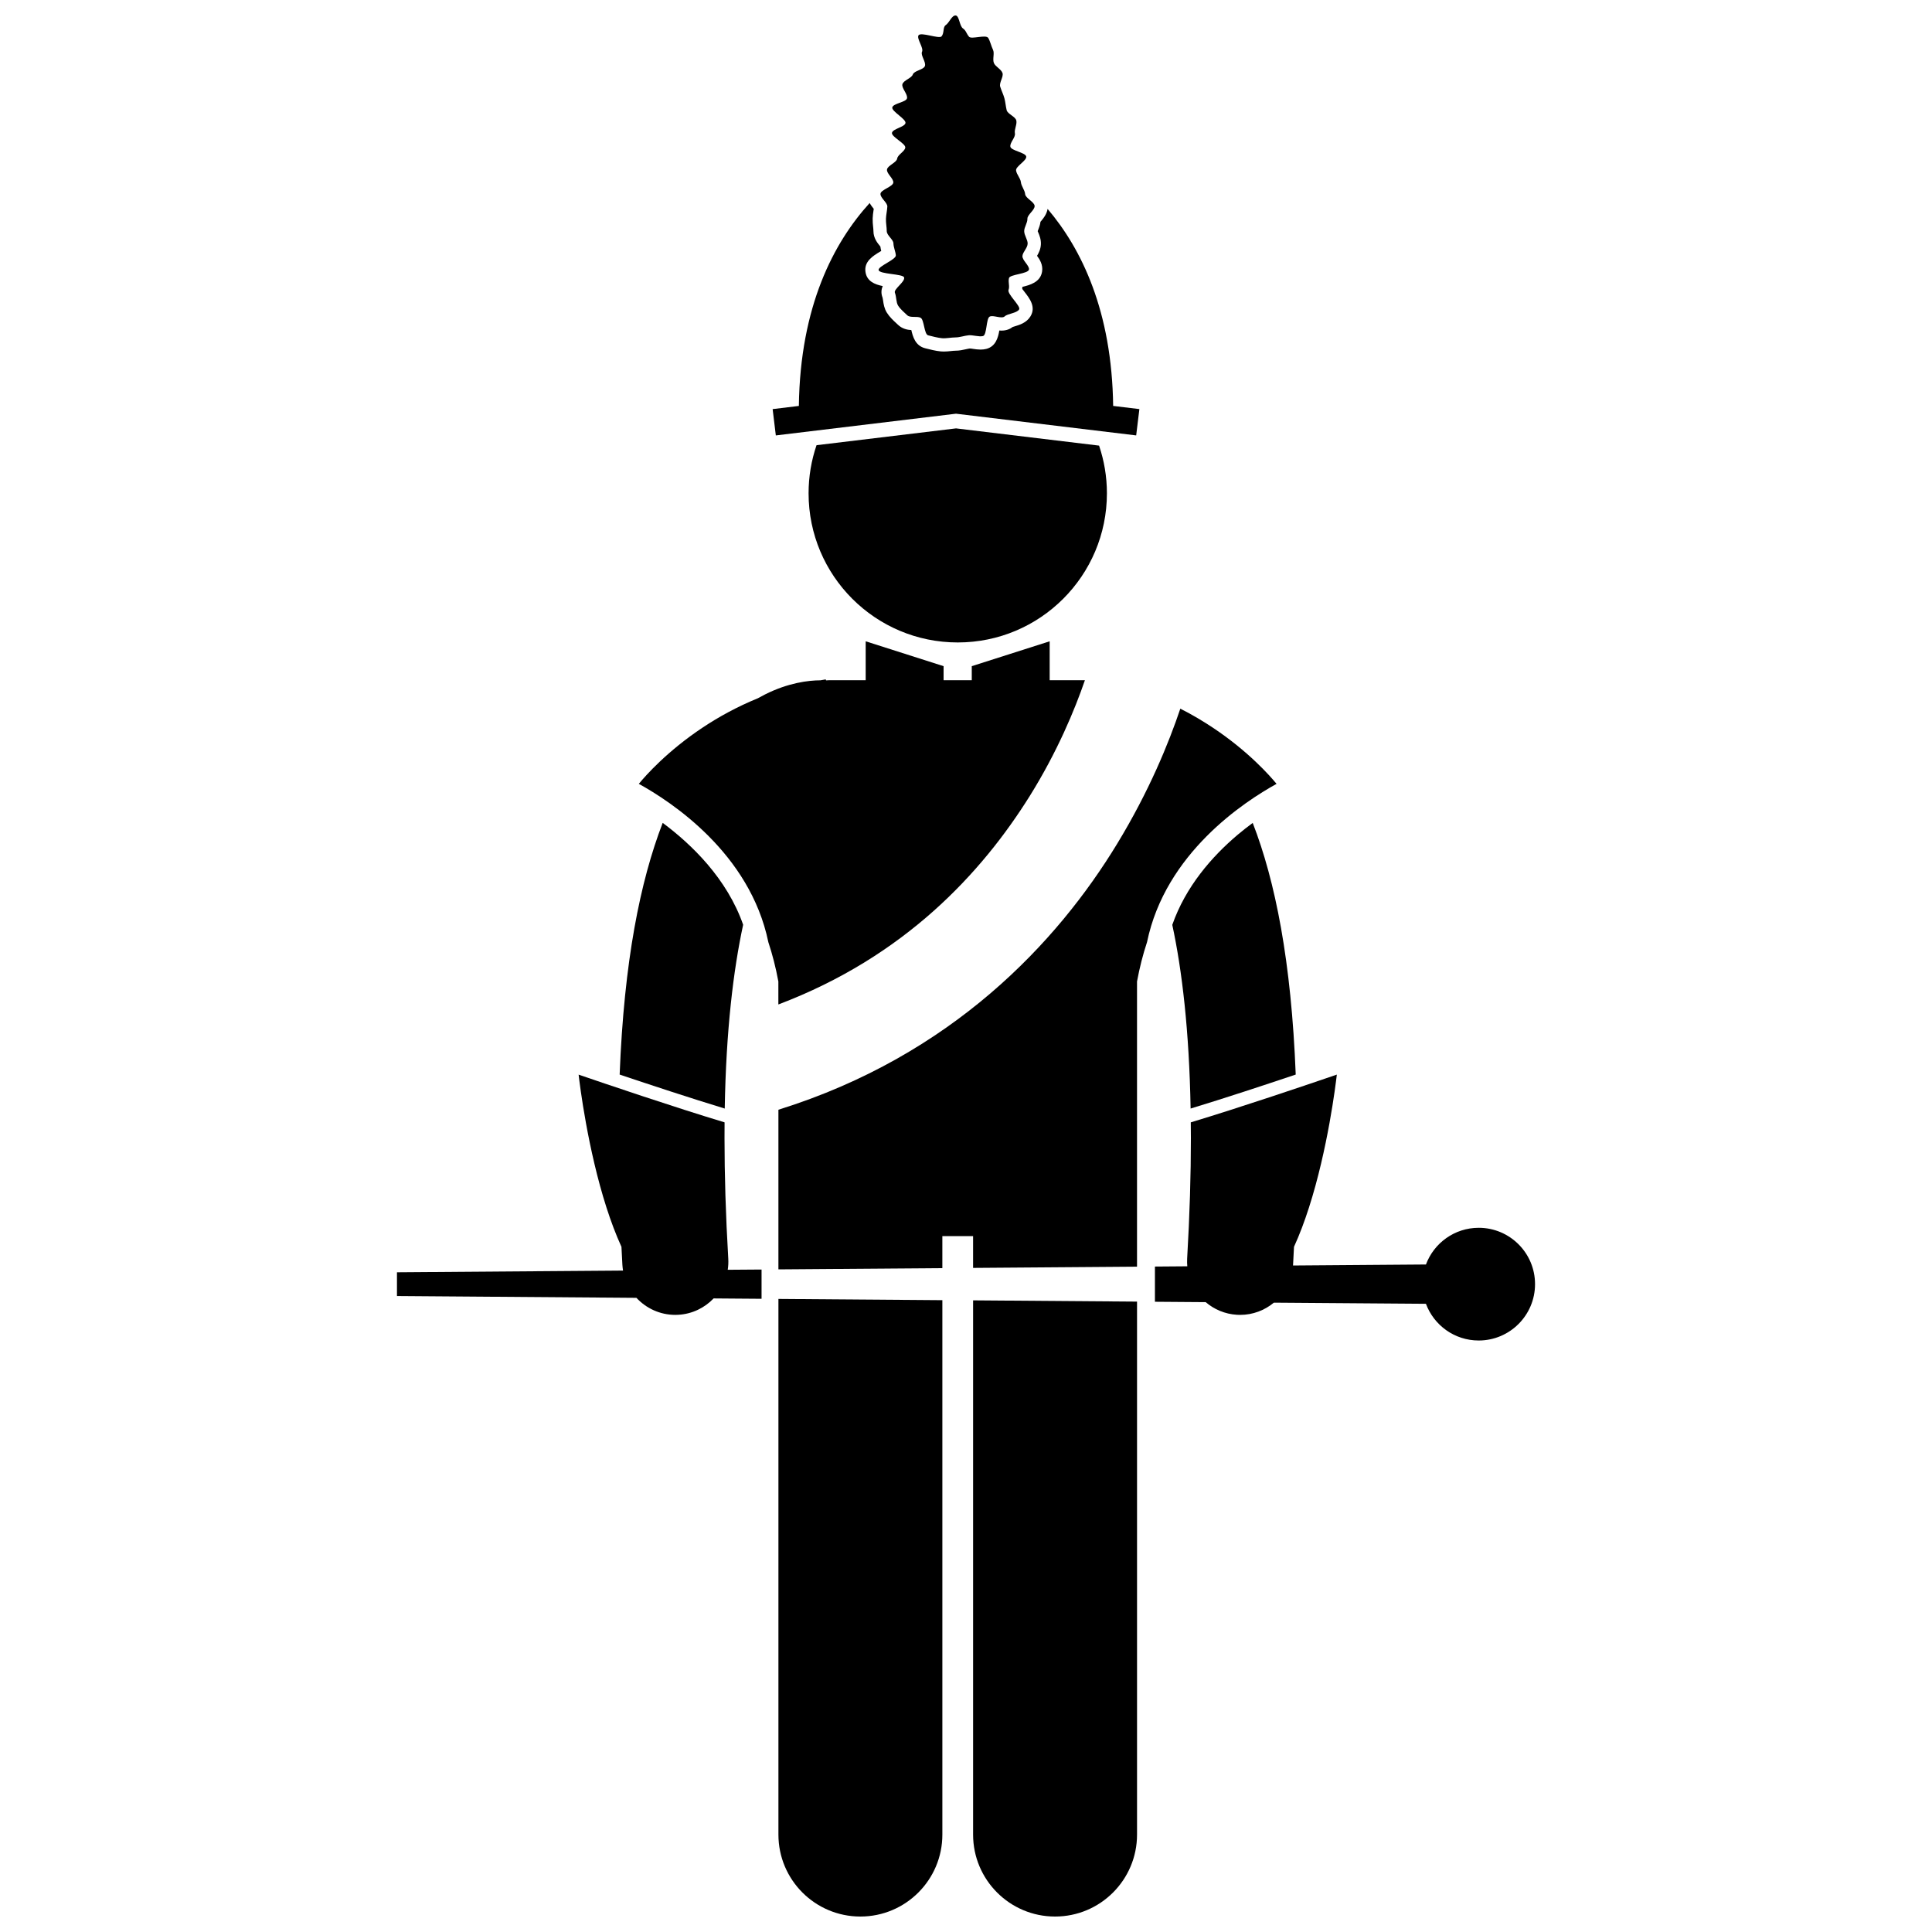
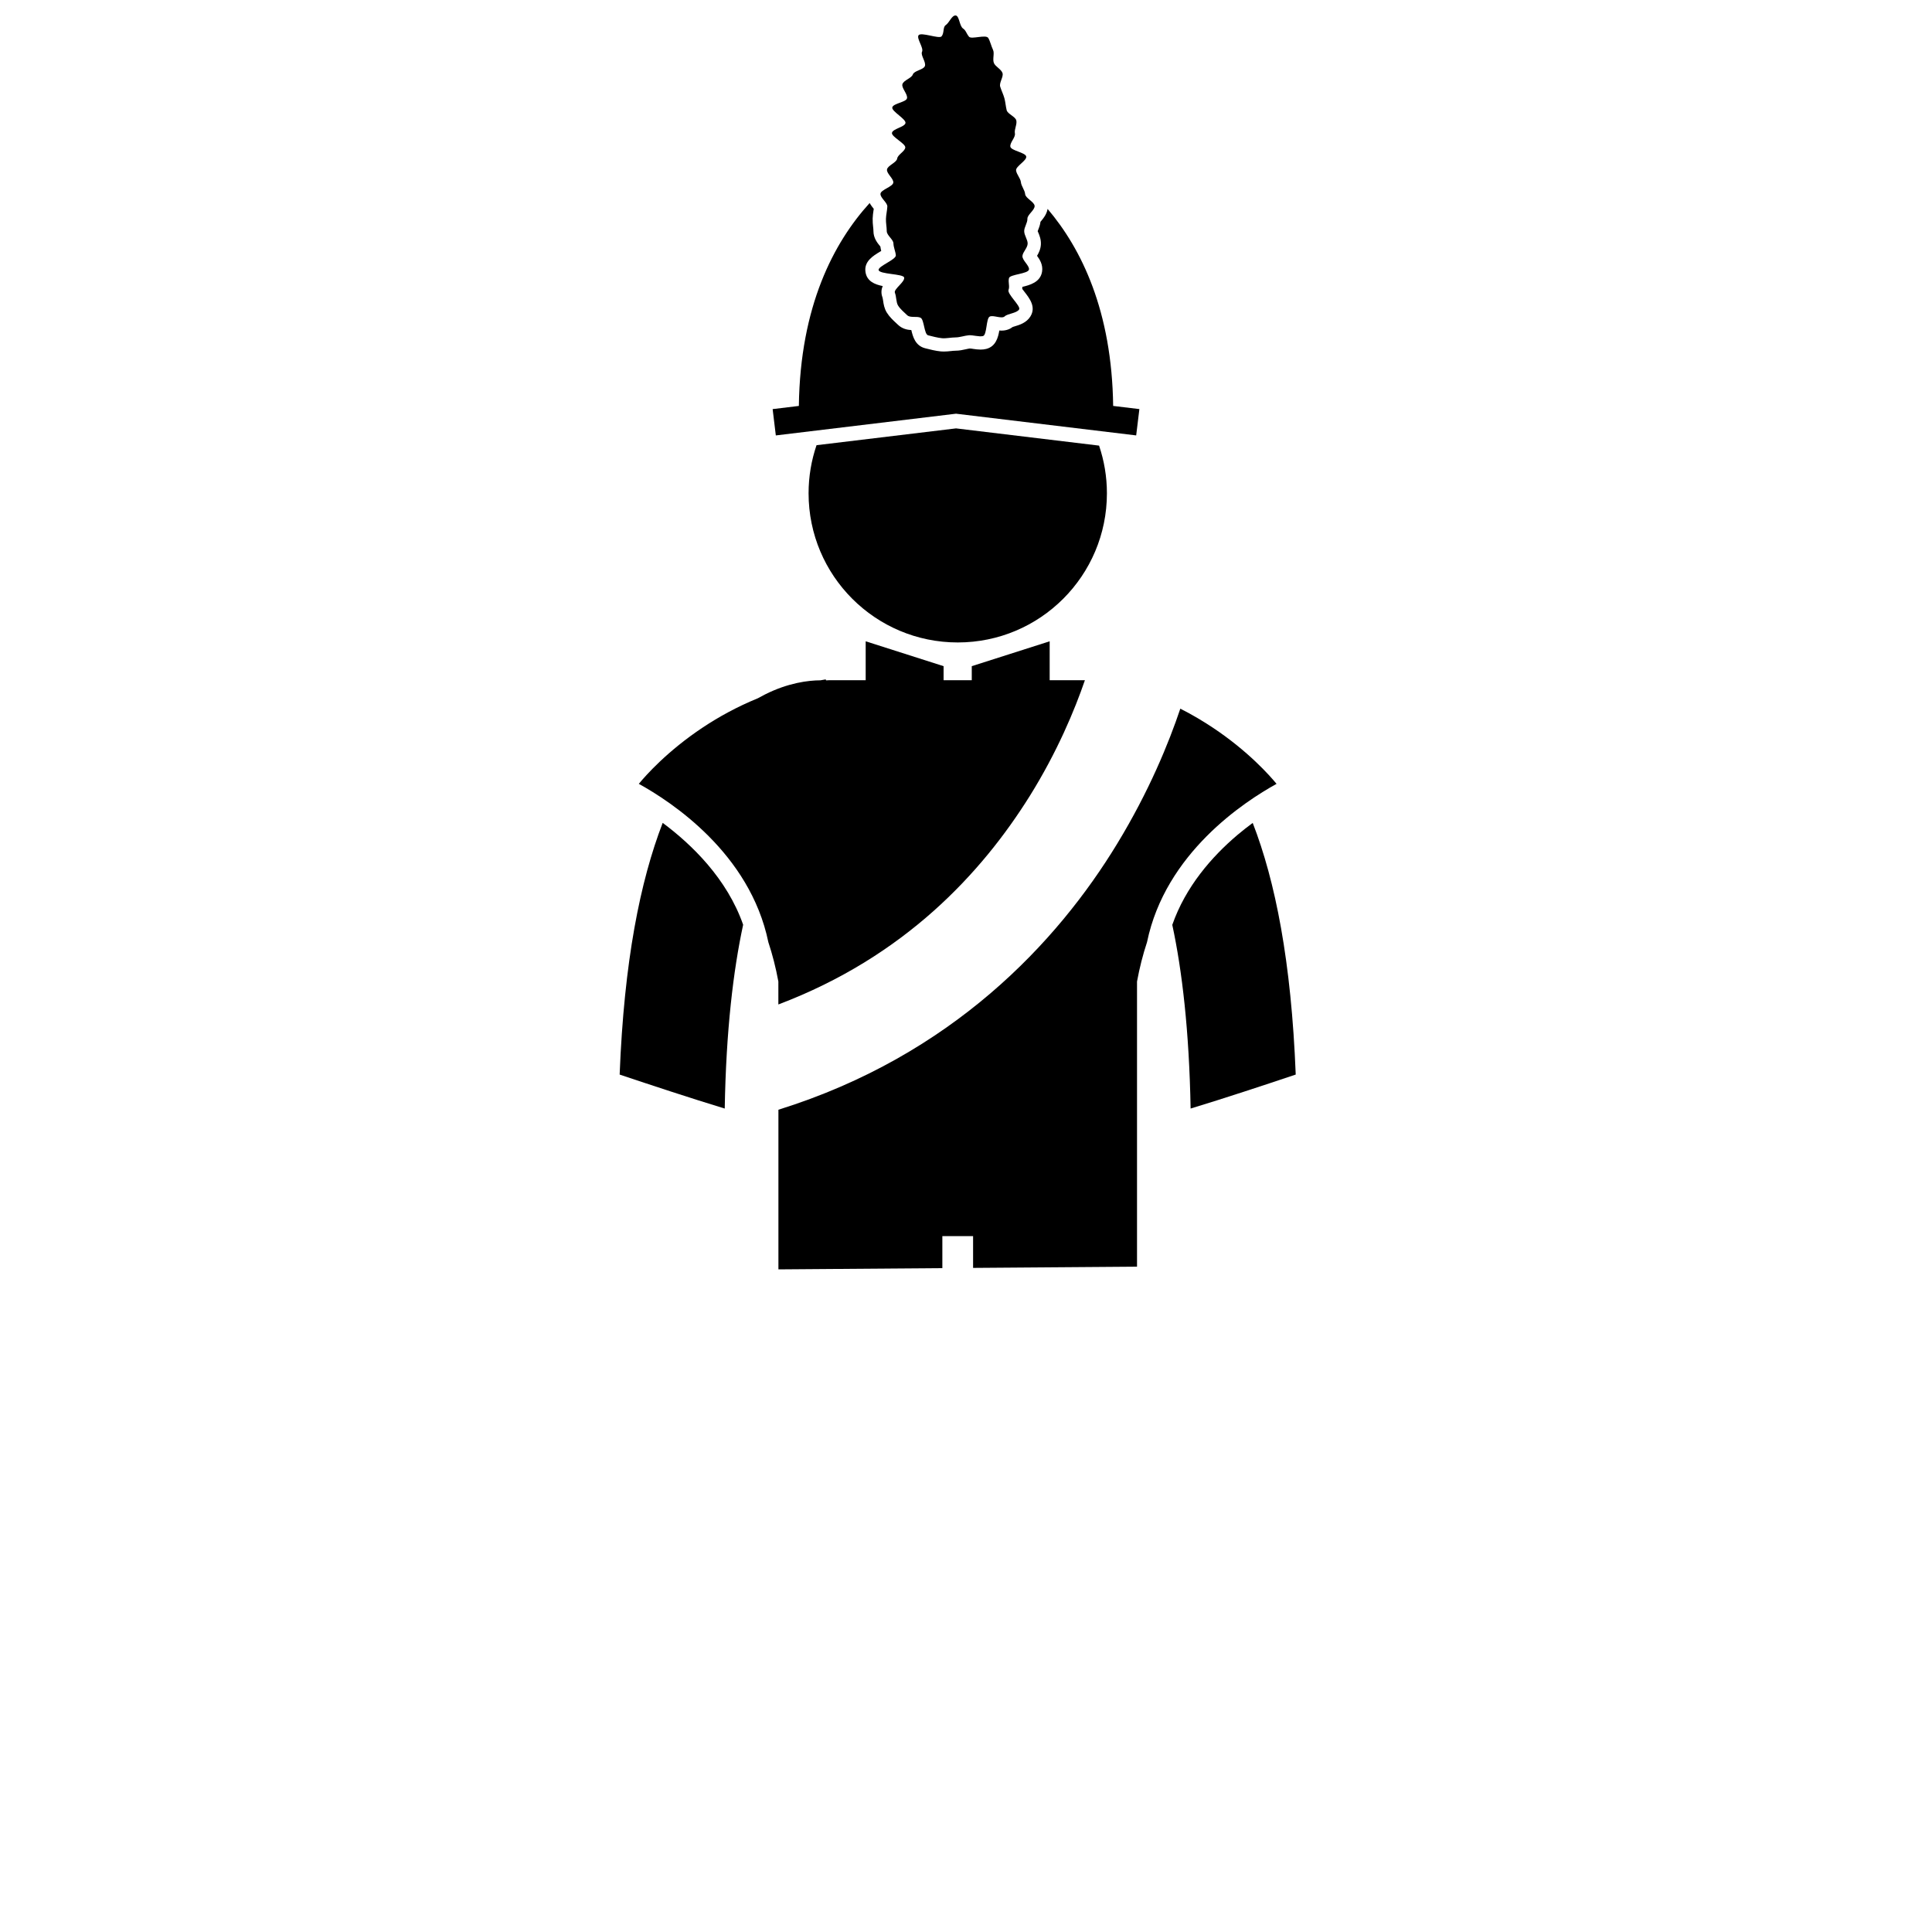
<svg xmlns="http://www.w3.org/2000/svg" width="800px" height="800px" version="1.1" viewBox="144 144 512 512">
  <defs>
    <clipPath id="c">
      <path d="m350 488h44v163.9h-44z" />
    </clipPath>
    <clipPath id="b">
-       <path d="m401 488h45v163.9h-45z" />
-     </clipPath>
+       </clipPath>
    <clipPath id="a">
      <path d="m376 148.09h43v85.906h-43z" />
    </clipPath>
  </defs>
  <path d="m487.38 428.77c-1.172-30.016-5.406-51.266-11.398-66.688-1.316 0.98-2.664 2.012-4.043 3.184-6.769 5.738-13.738 13.703-17.27 23.832 2.594 12.059 4.481 27.984 4.856 48.68 8.867-2.691 19.598-6.231 27.855-9.008z" />
  <g clip-path="url(#c)">
-     <path d="m350.29 630.18c0 12 9.727 21.723 21.723 21.723 11.996 0 21.723-9.723 21.723-21.723v-141.62l-43.445-0.332z" />
-   </g>
+     </g>
  <g clip-path="url(#b)">
-     <path d="m401.88 630.18c0 12 9.727 21.723 21.723 21.723s21.723-9.723 21.723-21.723v-141.24l-43.445-0.332z" />
-   </g>
+     </g>
  <path d="m360.39 261.98c-1.363 4-2.109 8.285-2.109 12.746 0 21.836 17.699 39.531 39.531 39.531 21.832 0 39.531-17.695 39.531-39.531 0-4.418-0.738-8.664-2.078-12.633l-37.906-4.566z" />
  <path d="m482.3 351.73c-1.805-2.195-7.5-8.637-16.844-14.863-2.606-1.738-5.492-3.457-8.66-5.062-3.066 9.117-8.277 21.902-16.727 35.785-15.812 26.031-43.734 56.145-89.781 70.5v42.309l43.445-0.328v-8.492h8.145v8.43l43.445-0.328v-75.566c0.68-3.707 1.574-7.184 2.652-10.434 4.867-23.605 25.789-37.234 34.324-41.949z" />
  <path d="m319.62 362.07c-5.965 15.461-10.234 36.668-11.406 66.699 8.254 2.773 18.977 6.312 27.848 9.008 0.359-20.738 2.277-36.645 4.879-48.711-4.246-12.16-13.57-21.234-21.32-26.996z" />
-   <path d="m337 477.58c-0.688-11.684-0.996-22.328-0.996-32.008-0.004-1.398 0.004-2.773 0.016-4.137-13.352-4.027-31.289-10.113-38.68-12.645 0.324 2.809 2.414 19.742 7.383 35.223 1.164 3.621 2.481 7.152 3.969 10.41 0.082 1.598 0.156 3.168 0.25 4.801 0.031 0.508 0.094 1.004 0.172 1.492l-3.535 0.027-56.379 0.426v6.293l59.02 0.445 4.441 0.035c2.582 2.781 6.254 4.512 10.293 4.516 0.277 0 0.555-0.012 0.836-0.027 3.695-0.219 6.961-1.855 9.328-4.336l4.441 0.035 8.262 0.062v-7.754l-5.43 0.039-3.531 0.027c0.148-0.949 0.199-1.93 0.141-2.926z" />
-   <path d="m352.01 259.1 45.344-5.465 45.352 5.465 2.394 0.289 0.848-6.977h-0.004l-6.945-0.836c-0.332-25.211-8.418-41.672-17.371-52.211-0.25 1.449-1.145 2.527-1.73 3.219-0.051 0.062-0.105 0.121-0.156 0.184-0.109 0.879-0.398 1.617-0.629 2.191-0.035 0.102-0.078 0.199-0.121 0.297 0.047 0.117 0.102 0.234 0.148 0.344 0.32 0.77 0.762 1.828 0.707 3.129-0.051 1.289-0.574 2.316-1.02 3.066 0.672 0.914 1.621 2.348 1.336 4.172-0.438 2.832-3.254 3.586-5.234 4.059 0 0.172-0.008 0.355-0.023 0.543 0.199 0.273 0.445 0.59 0.629 0.82 1.301 1.672 3.09 3.965 1.535 6.469-1.043 1.688-2.891 2.246-4.113 2.613-0.199 0.062-0.402 0.113-0.574 0.176-0.637 0.496-1.598 0.969-2.977 0.969-0.195 0-0.391-0.012-0.578-0.027-0.316 1.852-0.941 4.231-3.449 4.875-0.492 0.125-0.98 0.18-1.516 0.18-0.703 0-1.363-0.094-1.949-0.18-0.324-0.051-0.633-0.109-0.906-0.109-0.312 0.031-0.664 0.117-1.02 0.195-0.82 0.184-1.754 0.391-2.773 0.391-0.367 0-0.766 0.047-1.172 0.09-0.664 0.07-1.324 0.133-1.941 0.133-0.27 0-0.531-0.012-0.781-0.035-1.367-0.125-2.984-0.539-4.16-0.84-2.606-0.668-3.258-3.098-3.652-4.812-1.055-0.062-2.41-0.316-3.547-1.418l-0.48-0.449c-0.777-0.719-1.75-1.609-2.481-2.789-0.676-1.109-0.84-2.234-0.973-3.141-0.039-0.277-0.105-0.699-0.156-0.84-0.438-1.141-0.316-2.156 0.051-3.031-2.144-0.43-4.184-1.281-4.559-3.707-0.445-2.828 2.035-4.316 3.848-5.406 0.094-0.059 0.203-0.121 0.32-0.191-0.086-0.352-0.172-0.742-0.227-1.168-0.035-0.047-0.078-0.098-0.121-0.148-0.637-0.777-1.715-2.086-1.715-3.938 0-0.371-0.043-0.746-0.086-1.129-0.07-0.66-0.145-1.402-0.121-2.231 0.023-0.77 0.129-1.48 0.223-2.106 0.023-0.145 0.043-0.293 0.066-0.441-0.012-0.016-0.023-0.031-0.035-0.043-0.312-0.387-0.715-0.891-1.051-1.5-9.492 10.449-18.41 27.273-18.762 53.777l-6.949 0.84 0.844 6.977z" />
+   <path d="m352.01 259.1 45.344-5.465 45.352 5.465 2.394 0.289 0.848-6.977h-0.004l-6.945-0.836c-0.332-25.211-8.418-41.672-17.371-52.211-0.25 1.449-1.145 2.527-1.73 3.219-0.051 0.062-0.105 0.121-0.156 0.184-0.109 0.879-0.398 1.617-0.629 2.191-0.035 0.102-0.078 0.199-0.121 0.297 0.047 0.117 0.102 0.234 0.148 0.344 0.32 0.77 0.762 1.828 0.707 3.129-0.051 1.289-0.574 2.316-1.02 3.066 0.672 0.914 1.621 2.348 1.336 4.172-0.438 2.832-3.254 3.586-5.234 4.059 0 0.172-0.008 0.355-0.023 0.543 0.199 0.273 0.445 0.59 0.629 0.82 1.301 1.672 3.09 3.965 1.535 6.469-1.043 1.688-2.891 2.246-4.113 2.613-0.199 0.062-0.402 0.113-0.574 0.176-0.637 0.496-1.598 0.969-2.977 0.969-0.195 0-0.391-0.012-0.578-0.027-0.316 1.852-0.941 4.231-3.449 4.875-0.492 0.125-0.98 0.18-1.516 0.18-0.703 0-1.363-0.094-1.949-0.18-0.324-0.051-0.633-0.109-0.906-0.109-0.312 0.031-0.664 0.117-1.02 0.195-0.82 0.184-1.754 0.391-2.773 0.391-0.367 0-0.766 0.047-1.172 0.09-0.664 0.07-1.324 0.133-1.941 0.133-0.27 0-0.531-0.012-0.781-0.035-1.367-0.125-2.984-0.539-4.16-0.84-2.606-0.668-3.258-3.098-3.652-4.812-1.055-0.062-2.41-0.316-3.547-1.418l-0.48-0.449c-0.777-0.719-1.75-1.609-2.481-2.789-0.676-1.109-0.84-2.234-0.973-3.141-0.039-0.277-0.105-0.699-0.156-0.84-0.438-1.141-0.316-2.156 0.051-3.031-2.144-0.43-4.184-1.281-4.559-3.707-0.445-2.828 2.035-4.316 3.848-5.406 0.094-0.059 0.203-0.121 0.32-0.191-0.086-0.352-0.172-0.742-0.227-1.168-0.035-0.047-0.078-0.098-0.121-0.148-0.637-0.777-1.715-2.086-1.715-3.938 0-0.371-0.043-0.746-0.086-1.129-0.07-0.66-0.145-1.402-0.121-2.231 0.023-0.77 0.129-1.48 0.223-2.106 0.023-0.145 0.043-0.293 0.066-0.441-0.012-0.016-0.023-0.031-0.035-0.043-0.312-0.387-0.715-0.891-1.051-1.5-9.492 10.449-18.41 27.273-18.762 53.777l-6.949 0.84 0.844 6.977" />
  <path d="m416.92 354.91c7.316-11.746 11.902-22.824 14.594-30.652h-9.34v-10.309l-20.645 6.59v3.719h-7.469v-3.719l-20.645-6.59v10.309h-9.562c-0.316 0-0.625 0.027-0.938 0.047l-0.094-0.258c-0.473 0.07-0.93 0.164-1.395 0.242-3.137 0.004-8.543 0.648-14.703 3.754-0.621 0.309-1.246 0.645-1.871 1-5.562 2.269-10.434 4.973-14.586 7.731-9.422 6.258-15.16 12.746-16.973 14.953 8.535 4.715 29.449 18.34 34.324 41.949 1.078 3.254 1.977 6.727 2.656 10.438v6.078c33.453-12.648 53.895-34.867 66.645-55.281z" />
-   <path d="m535.87 469.38c-6.41 0-11.863 4.051-13.98 9.723l-31.699 0.242-3.531 0.027c0.004-0.051 0.016-0.105 0.016-0.156 0.098-1.629 0.164-3.195 0.246-4.793 1.488-3.25 2.801-6.777 3.961-10.387 4.981-15.492 7.066-32.457 7.391-35.254-7.394 2.535-25.348 8.625-38.707 12.656 0.016 1.363 0.031 2.719 0.031 4.125 0.004 9.688-0.309 20.328-0.992 32.016-0.035 0.68-0.016 1.348 0.039 2.004l-3.519 0.027-5.059 0.039v9.332l8.613 0.066 4.844 0.035c2.25 1.926 5.113 3.164 8.293 3.352 0.277 0.016 0.559 0.023 0.832 0.023 3.375 0 6.5-1.215 8.941-3.238l4.84 0.035 35.457 0.266c2.113 5.676 7.566 9.727 13.98 9.727 8.246 0 14.934-6.688 14.934-14.934 0.004-8.246-6.68-14.934-14.93-14.934z" />
  <g clip-path="url(#a)">
    <path d="m380.73 192.4c-0.113 1.082-3.305 1.883-3.394 2.949-0.094 1.086 1.879 2.348 1.816 3.41-0.062 1.094-0.332 2.176-0.367 3.234-0.035 1.102 0.211 2.195 0.211 3.25 0 1.148 1.73 2.188 1.77 3.238 0.043 1.152 0.551 2.133 0.641 3.168 0.105 1.156-4.723 2.887-4.566 3.91 0.18 1.156 6.512 0.98 6.762 1.977 0.285 1.145-2.816 3.086-2.449 4.035 0.43 1.105 0.305 2.531 0.84 3.394 0.617 0.996 1.68 1.852 2.414 2.566 0.816 0.789 2.621 0.18 3.566 0.684 0.965 0.512 0.914 4.371 1.992 4.648 1.035 0.266 2.562 0.664 3.684 0.766 1.066 0.098 2.445-0.211 3.566-0.211s2.426-0.473 3.488-0.566c1.121-0.105 2.762 0.473 3.797 0.207 1.074-0.277 0.809-4.641 1.77-5.152 0.945-0.504 3.188 0.707 4.004-0.082 0.742-0.715 3.188-0.82 3.805-1.82 0.531-0.863-3.234-4.09-2.805-5.195 0.371-0.949-0.16-1.977 0.121-3.121 0.25-0.996 5.113-1.109 5.297-2.269 0.156-1.023-1.84-2.445-1.734-3.602 0.094-1.039 1.336-2.086 1.379-3.242 0.039-1.051-0.914-2.188-0.914-3.336 0-1.059 0.887-2.176 0.852-3.277-0.035-1.062 1.977-2.297 1.91-3.394-0.066-1.066-2.418-2.035-2.512-3.129-0.09-1.066-1.008-2.082-1.125-3.164-0.113-1.07-1.141-2.031-1.281-3.113-0.141-1.07 2.859-2.602 2.695-3.676-0.16-1.07-4.023-1.551-4.207-2.617-0.188-1.07 1.41-2.457 1.203-3.516-0.211-1.066 0.609-2.367 0.379-3.414-0.234-1.066-2.309-1.711-2.562-2.746-0.262-1.062-0.324-2.16-0.605-3.184-0.297-1.059-0.797-2.027-1.109-3.043-0.332-1.055 0.949-2.637 0.605-3.625-0.371-1.051-1.879-1.676-2.273-2.641-0.422-1.043 0.211-2.559-0.234-3.492-0.492-1.027-0.742-2.277-1.262-3.148-0.598-1-4.473 0.438-5.098-0.332-0.758-0.93-0.789-1.637-1.59-2.184-0.98-0.668-0.965-3.449-1.992-3.449s-1.617 1.895-2.598 2.562c-0.801 0.543-0.332 2.043-1.094 2.973-0.629 0.77-5.527-1.258-6.121-0.258-0.523 0.875 1.434 3.32 0.941 4.348-0.449 0.934 1.168 2.773 0.746 3.816-0.395 0.969-2.82 1.16-3.191 2.211-0.352 0.996-2.422 1.496-2.75 2.551-0.312 1.016 1.5 2.707 1.207 3.773-0.285 1.027-3.629 1.312-3.891 2.379-0.258 1.039 3.727 3.102 3.492 4.172-0.234 1.051-3.371 1.5-3.578 2.57-0.211 1.055 3.711 2.867 3.527 3.938-0.184 1.062-1.988 1.828-2.148 2.898-0.16 1.07-2.559 1.832-2.695 2.898-0.148 1.074 1.785 2.402 1.668 3.473z" />
  </g>
</svg>